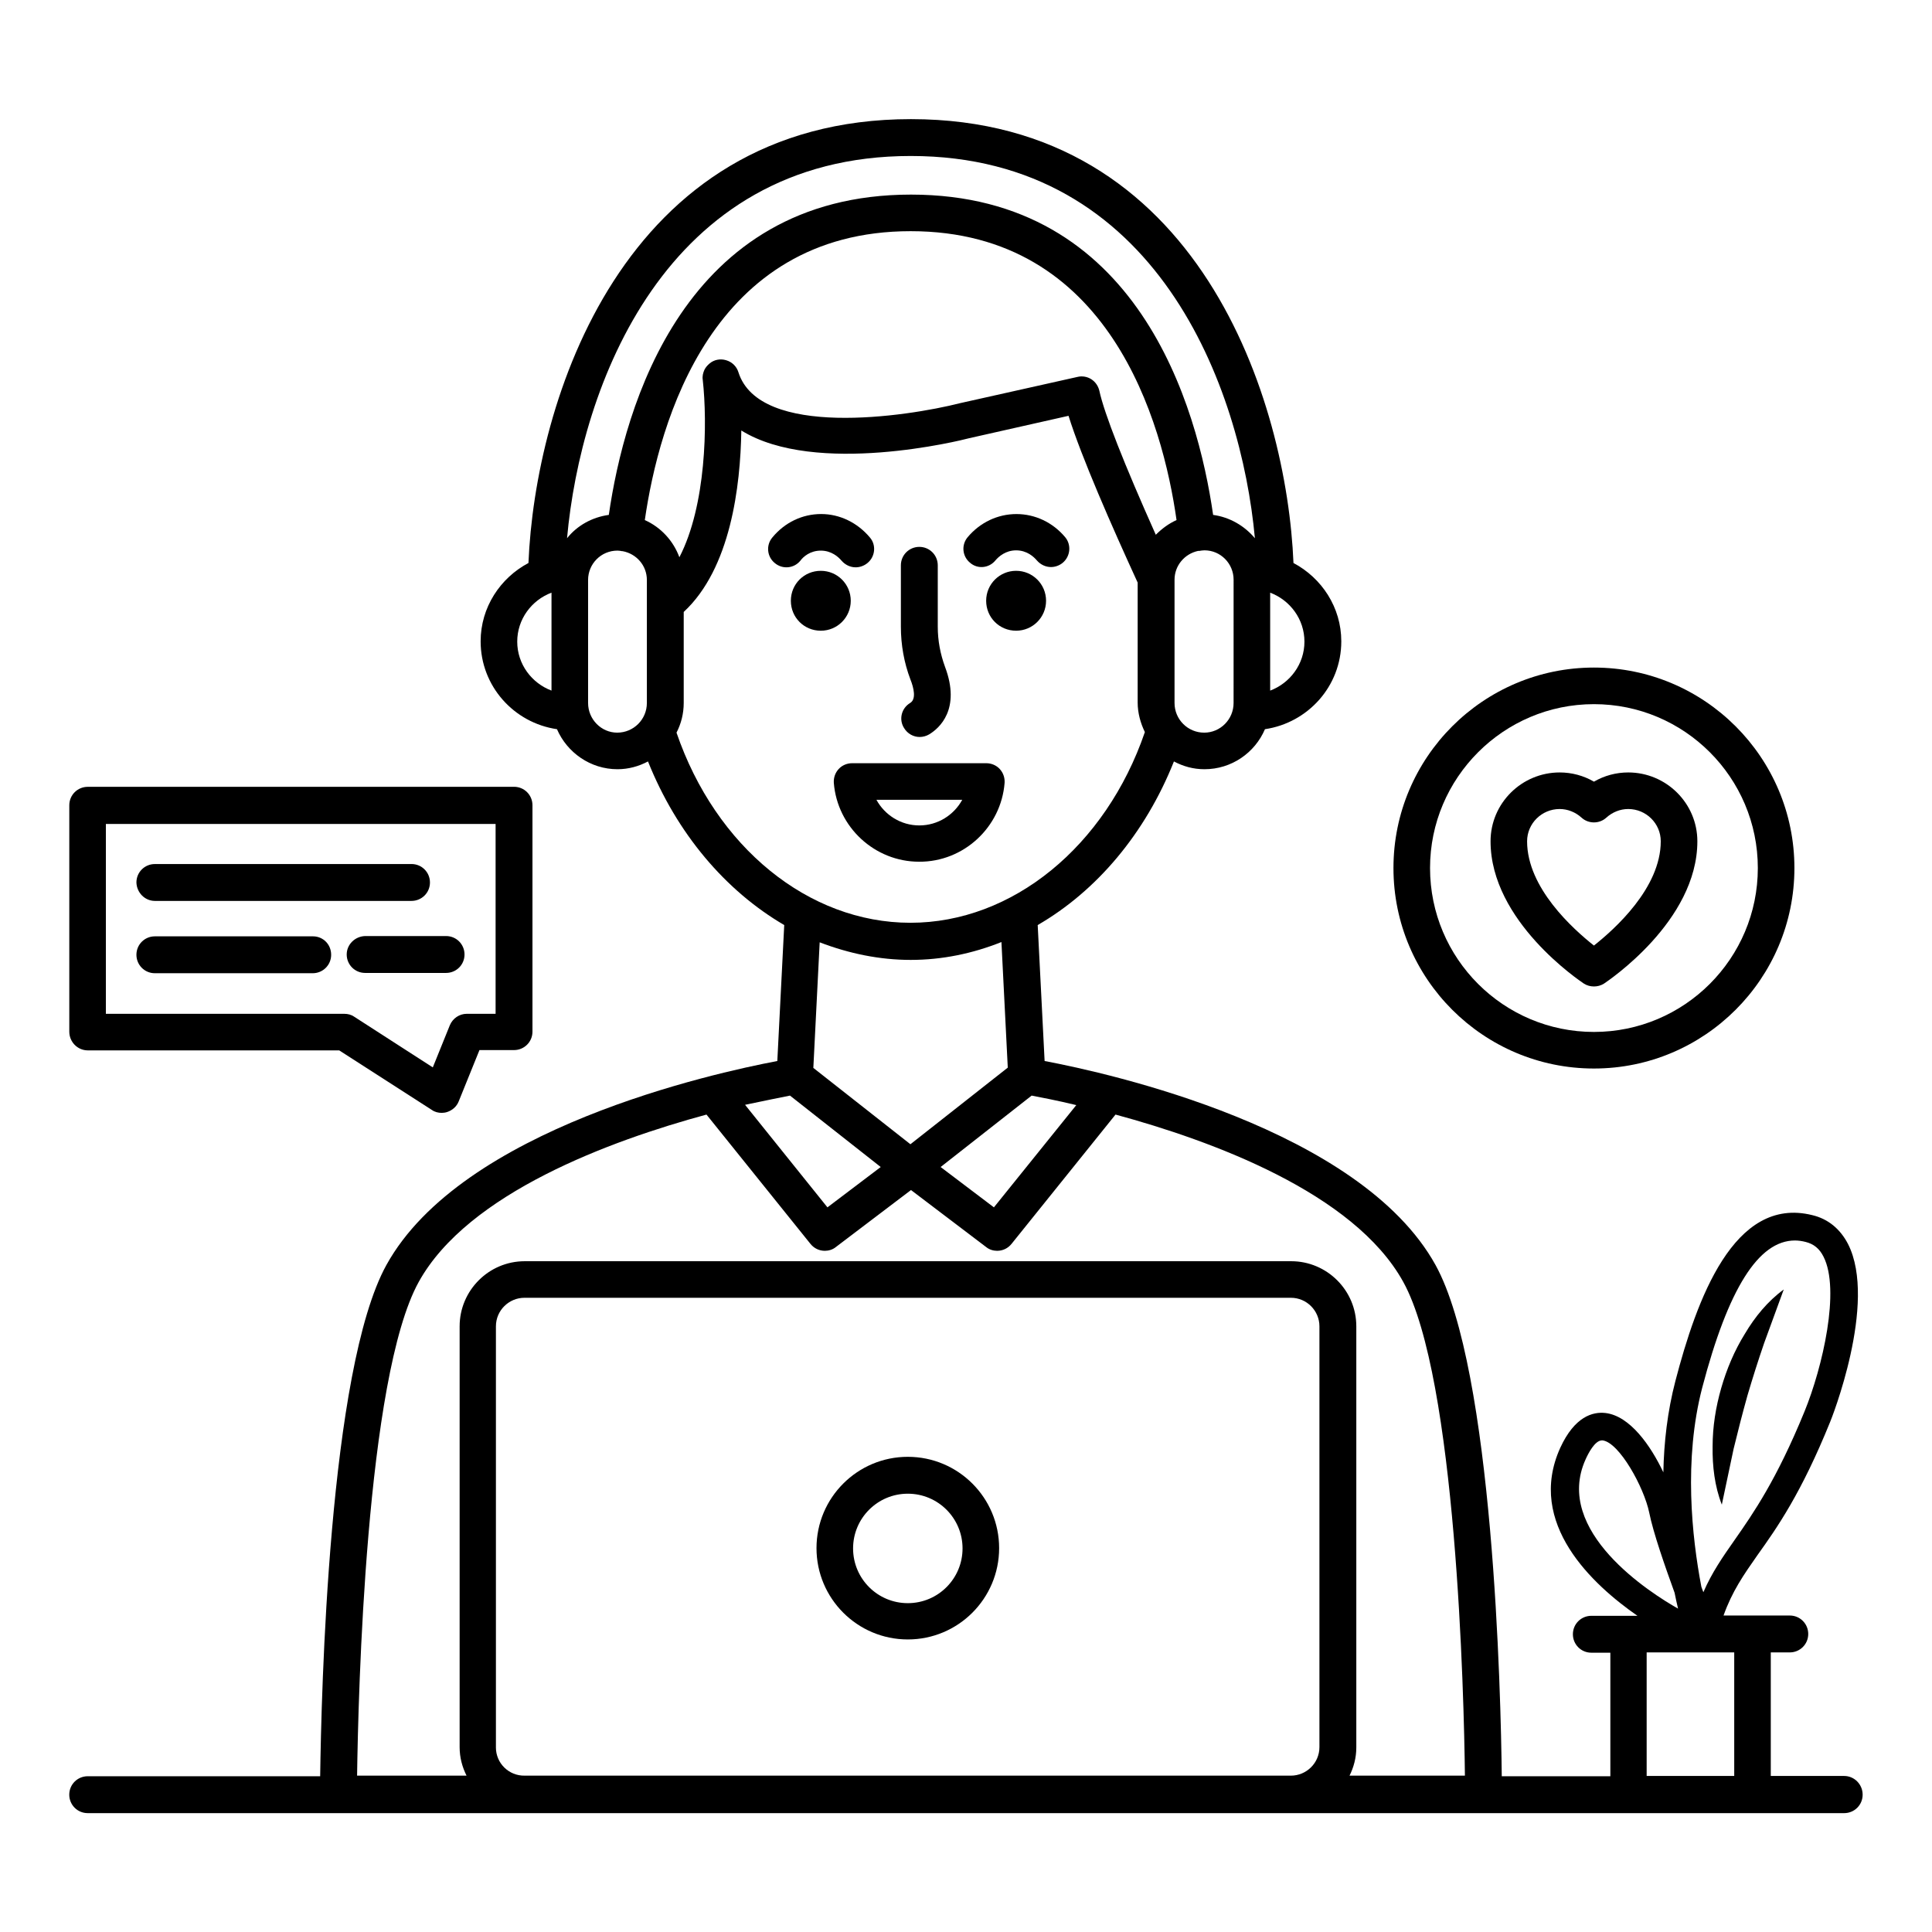
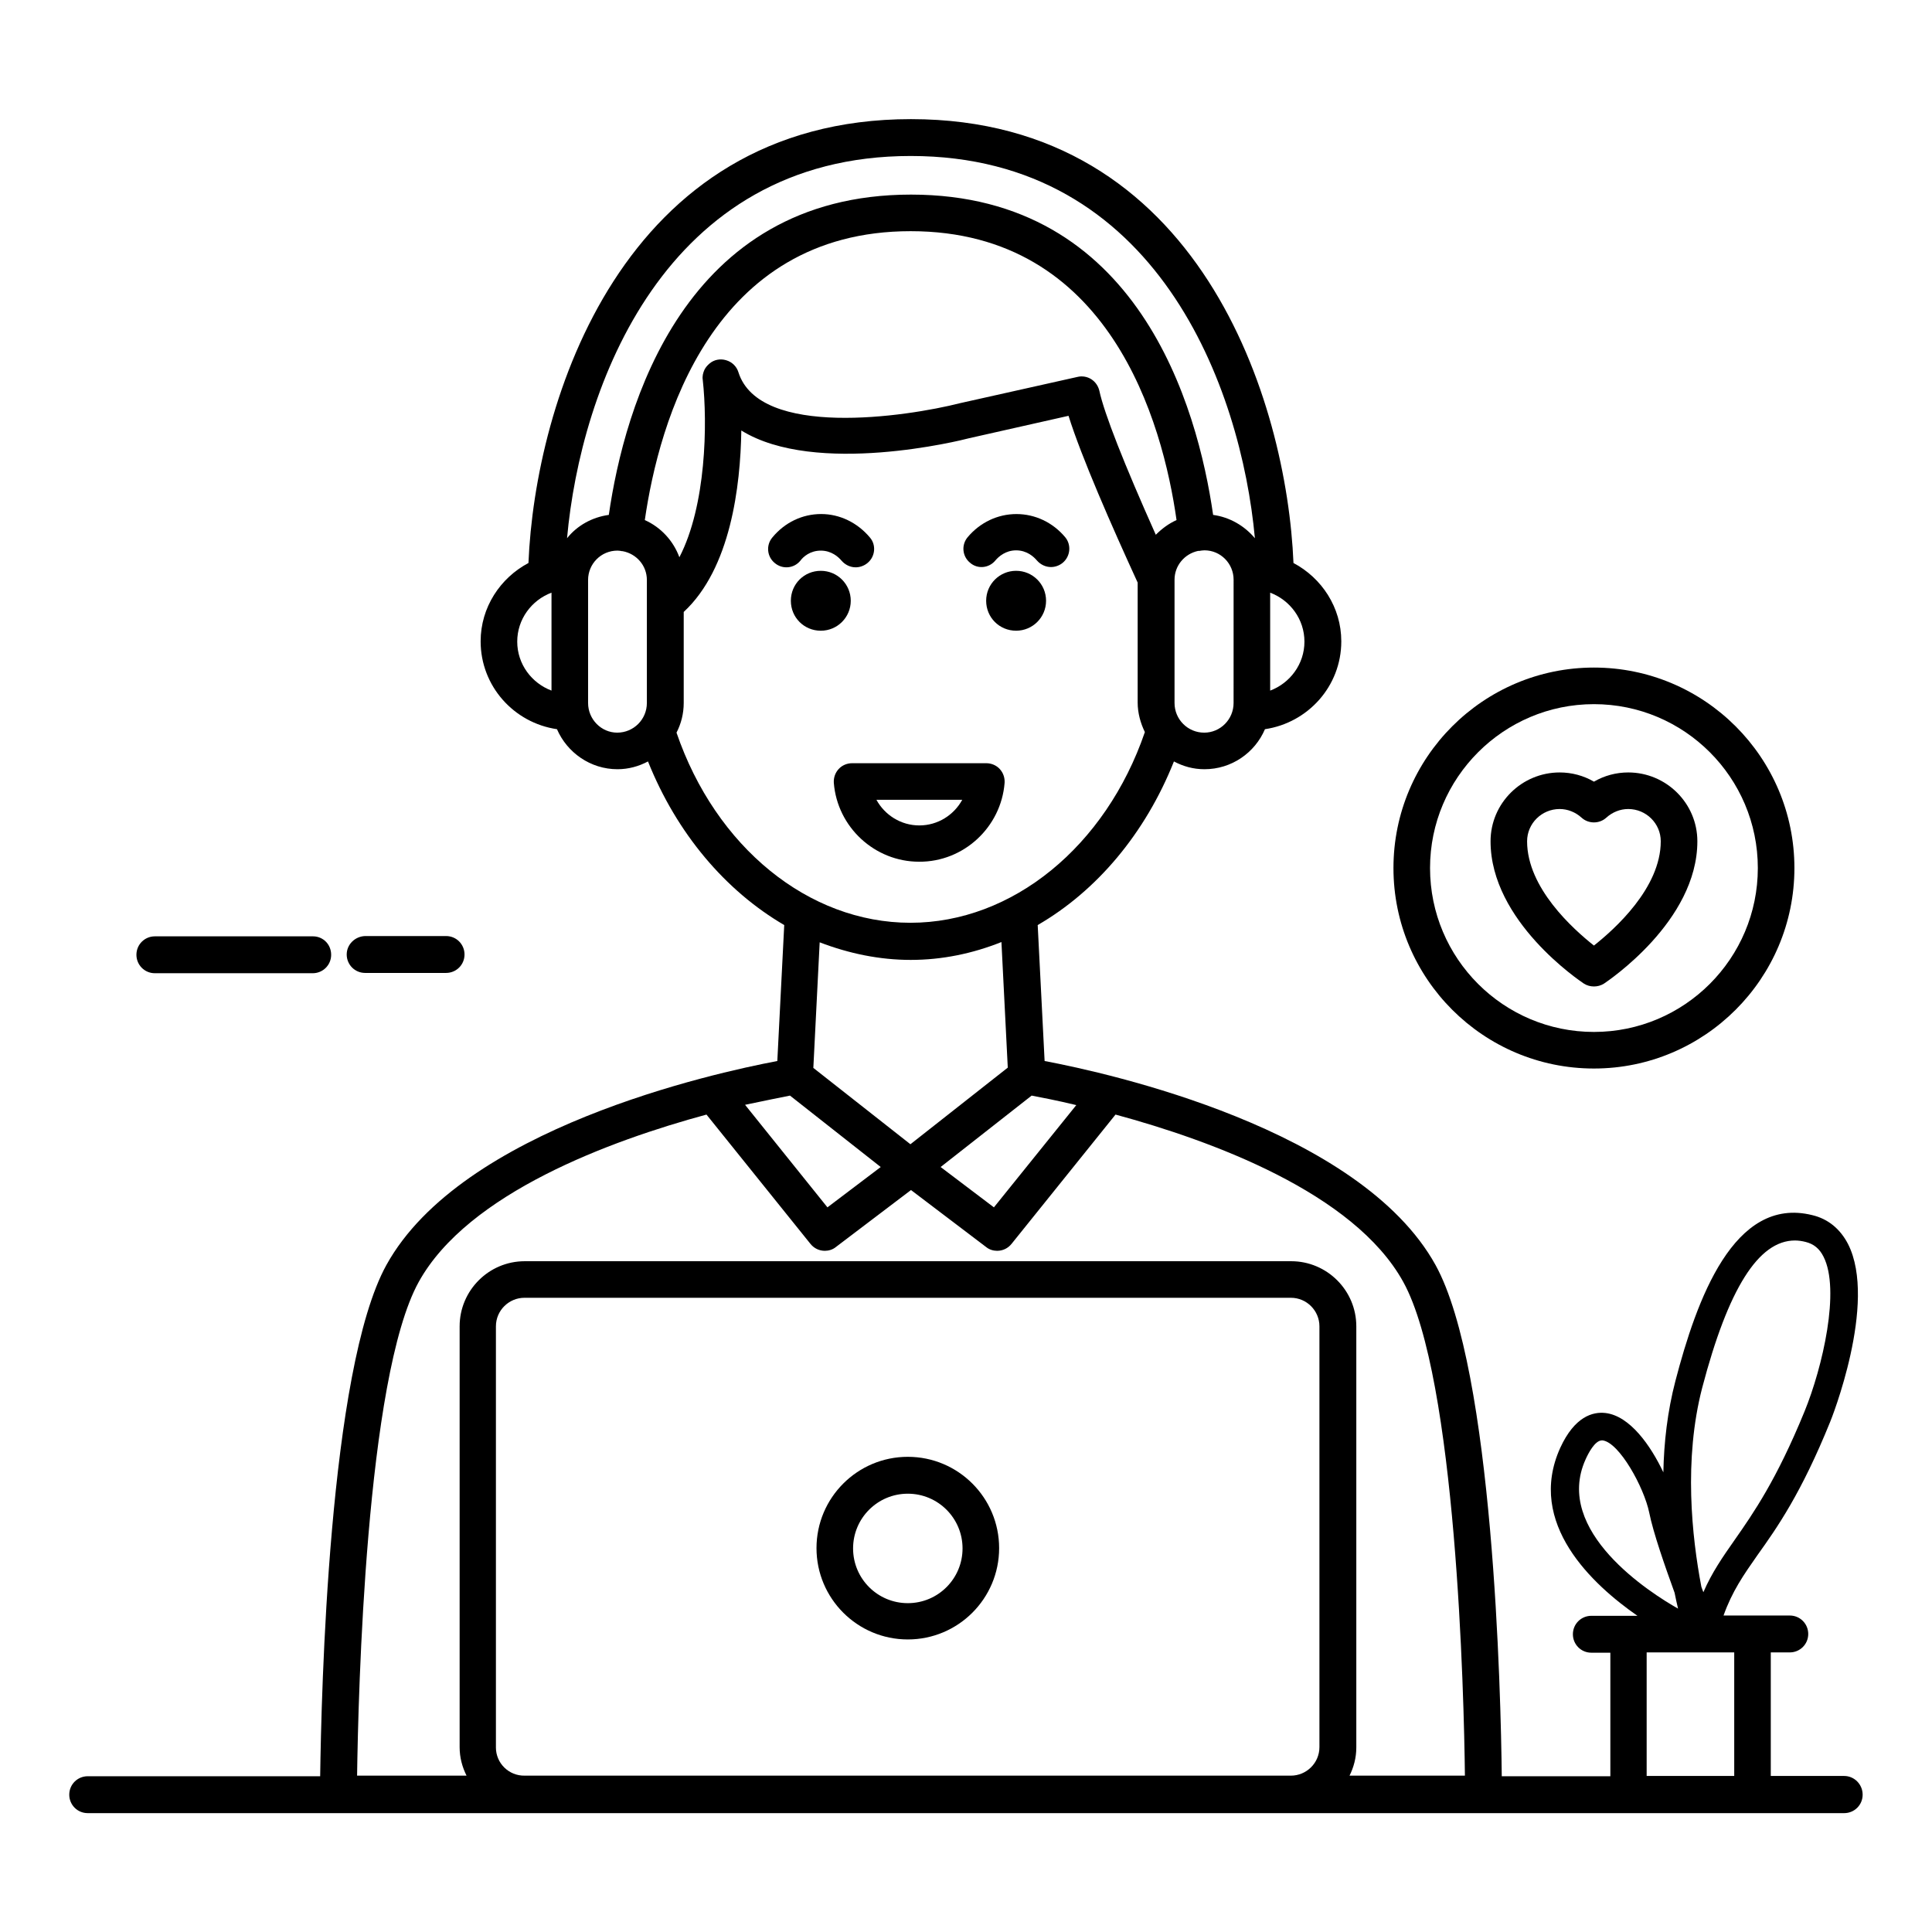
<svg xmlns="http://www.w3.org/2000/svg" fill="#000000" width="800px" height="800px" version="1.1" viewBox="144 144 512 512">
  <g>
    <path d="m632.74 614.65h-19.465v-32.746h5.039c2.672 0 4.887-2.137 4.887-4.887 0-2.672-2.137-4.887-4.887-4.887h-9.848-0.078-7.633c2.289-6.414 5.266-10.688 9.008-16.031 5.191-7.25 11.605-16.41 19.238-35.266 0.152-0.305 12.672-31.602 4.734-47.176-2.062-3.969-5.266-6.641-9.465-7.633-20.84-5.191-30.688 22.594-36.258 43.891-2.137 8.168-3.055 16.41-3.207 24.273-3.359-7.098-8.855-14.961-15.344-15.727-3.359-0.383-8.168 0.918-11.984 9.238-9.082 20.074 8.703 36.336 20.457 44.504l-2.367 0.004h-0.078-9.77c-2.672 0-4.887 2.137-4.887 4.887 0 2.672 2.137 4.887 4.887 4.887h5.039v32.746h-28.777c-0.23-21.602-2.215-107.71-17.559-135.5-20-36.105-86.562-50.84-103.59-54.047l-1.832-36.031c15.574-9.008 28.473-24.199 36.105-43.359 2.441 1.297 5.113 2.062 8.09 2.062 7.176 0 13.359-4.352 16.031-10.609 11.375-1.68 20.23-11.375 20.23-23.281 0-9.008-5.191-16.793-12.672-20.762-1.754-42.441-24.656-117.63-101.37-117.63s-99.617 75.191-101.37 117.63c-7.481 3.969-12.672 11.754-12.672 20.762 0 11.832 8.777 21.602 20.23 23.281 2.672 6.184 8.855 10.609 16.031 10.609 2.902 0 5.648-0.762 8.09-2.062 7.633 19.082 20.535 34.273 36.105 43.359l-1.832 36.031c-16.945 3.207-83.586 17.863-103.59 54.047-15.344 27.785-17.25 113.97-17.559 135.5l-61.605-0.004c-2.672 0-4.887 2.137-4.887 4.887 0 2.672 2.137 4.887 4.887 4.887h465.49c2.672 0 4.887-2.137 4.887-4.887 0-2.746-2.215-4.961-4.887-4.961zm-37.633-102.9c6.871-26.184 14.887-39.008 24.578-39.008 0.918 0 1.91 0.152 2.824 0.383 2.137 0.535 3.664 1.754 4.734 3.894 4.504 8.777-0.23 29.312-5.039 41.066-7.406 18.09-13.512 26.871-18.473 33.969-3.207 4.582-6.031 8.625-8.32 13.895-0.152-0.457-0.383-0.918-0.535-1.449-2.516-13.211-4.731-33.668 0.23-52.75zm-30.914 19.008c0.688-1.527 2.441-5.039 4.352-5.039h0.152c4.426 0.535 10.992 12.441 12.367 19.16 1.07 5.344 4.199 14.273 6.719 21.223 0.305 1.527 0.609 2.902 0.918 4.199-7.18-4.051-33.133-20.461-24.508-39.543zm-210.84-96.414 24.047 18.93-14.121 10.688-21.832-27.176c5.418-1.141 9.613-1.98 11.906-2.441zm64.043 0c2.289 0.457 6.488 1.223 11.832 2.519l-21.832 27.098-14.121-10.688zm-93.355-142.67c-1.602-4.352-4.887-7.938-9.16-9.848 3.742-25.879 17.711-76.562 70.457-76.562s66.793 50.688 70.457 76.562c-2.062 0.918-3.894 2.289-5.496 3.894-8.398-18.777-13.664-32.137-14.961-38.168-0.305-1.297-1.07-2.367-2.137-3.055-1.07-0.688-2.441-0.918-3.664-0.609l-31.066 6.945c-14.426 3.664-53.207 9.391-58.777-8.168-0.457-1.527-1.68-2.75-3.281-3.207-1.527-0.457-3.207-0.152-4.426 0.918-0.535 0.457-0.992 0.992-1.297 1.602-0.383 0.84-0.609 1.754-0.457 2.672 1.289 11.605 0.906 33.359-6.191 47.023zm146.87 38.625c0 4.352-3.512 7.863-7.785 7.863-4.352 0-7.863-3.512-7.863-7.863v-32.441-0.152-0.078c0-3.742 2.672-6.871 6.258-7.633h0.23 0.078c0.457-0.078 0.918-0.152 1.375-0.152 4.273 0 7.711 3.512 7.711 7.785zm9.695-3.281v-25.953c5.266 1.984 9.082 7.023 9.082 12.977s-3.816 10.992-9.082 12.977zm-95.266-141.68c65.344 0 87.555 61.527 91.219 101.3-2.75-3.281-6.641-5.574-11.07-6.184-4.121-28.625-19.848-84.883-80.074-84.883-60.227 0-75.953 56.336-80.074 84.883-4.426 0.609-8.398 2.824-11.07 6.184 3.59-39.848 25.727-101.3 91.07-101.3zm-104.27 128.7c0-5.953 3.816-10.992 9.082-12.977v25.953c-5.266-1.984-9.082-7.023-9.082-12.977zm18.777 16.258v-32.594c0-4.273 3.434-7.785 7.785-7.785 0.457 0 0.84 0.078 1.223 0.152h0.078 0.078c3.664 0.688 6.414 3.816 6.414 7.633v32.594c0 4.352-3.512 7.863-7.863 7.863-4.203 0-7.715-3.512-7.715-7.863zm23.434 7.863c1.223-2.367 1.91-5.039 1.91-7.863v-24.121c12.441-11.527 15.039-33.359 15.266-48.09 19.695 12.215 58.395 2.594 60.305 2.062l26.41-5.953c3.434 10.992 11.527 29.391 18.32 44.199v31.754c0 2.824 0.762 5.496 1.91 7.863-10.383 30.305-35.113 50.535-62.137 50.535-27.023-0.008-51.602-20.082-61.984-50.387zm62.062 60.227c8.32 0 16.41-1.68 24.047-4.734l1.68 33.281-25.801 20.305-25.727-20.23 1.68-33.281c7.785 2.981 15.875 4.66 24.121 4.66zm-109.92 208.7v-111.6c0-4.199 3.434-7.559 7.559-7.559h203.12c4.199 0 7.559 3.434 7.559 7.559v111.52c0 4.199-3.434 7.559-7.559 7.559h-203.05c-4.199 0.078-7.633-3.281-7.633-7.481zm226.18 7.559c1.145-2.289 1.832-4.809 1.832-7.559v-111.6c0-9.543-7.785-17.25-17.25-17.25h-203.13c-9.543 0-17.25 7.785-17.25 17.25v111.52c0 2.75 0.688 5.266 1.832 7.559h-29.008c0.305-21.145 2.289-105.42 16.336-130.84 13.055-23.586 50.914-37.48 76.258-44.352l27.559 34.273c0.992 1.223 2.367 1.832 3.816 1.832 0.992 0 2.062-0.305 2.902-0.992l19.922-15.113 19.922 15.113c0.84 0.688 1.91 0.992 2.902 0.992 1.449 0 2.824-0.609 3.816-1.832l27.559-34.273c25.344 6.871 63.207 20.688 76.258 44.352 14.047 25.418 16.105 109.62 16.336 130.84h-30.613zm78.777 0v-32.746h23.207v32.746z" />
    <path d="m384.58 578.47c13.359 0 24.199-10.84 24.199-24.199s-10.84-24.199-24.199-24.199-24.199 10.84-24.199 24.199 10.84 24.199 24.199 24.199zm0-38.625c8.016 0 14.504 6.488 14.504 14.504s-6.488 14.504-14.504 14.504-14.504-6.488-14.504-14.504 6.488-14.504 14.504-14.504z" />
    <path d="m413.28 295.27c-4.352 0-7.938 3.512-7.938 7.938s3.512 7.938 7.938 7.938c4.352 0 7.938-3.512 7.938-7.938s-3.586-7.938-7.938-7.938z" />
    <path d="m407.79 292.52c0.84-0.992 2.672-2.672 5.496-2.672s4.656 1.68 5.496 2.672c0.992 1.145 2.367 1.754 3.742 1.754 1.07 0 2.215-0.383 3.129-1.145 2.062-1.754 2.289-4.809 0.609-6.793-3.281-3.894-7.938-6.106-12.902-6.106-4.961 0-9.617 2.215-12.902 6.106-1.754 2.062-1.449 5.113 0.609 6.793 1.988 1.758 5.043 1.453 6.723-0.609z" />
    <path d="m361.53 289.92c2.824 0 4.656 1.68 5.496 2.672 0.992 1.145 2.367 1.754 3.742 1.754 1.07 0 2.215-0.383 3.129-1.145 2.062-1.68 2.367-4.809 0.609-6.793-3.281-3.894-7.938-6.184-12.902-6.184-4.961 0-9.617 2.215-12.902 6.184-1.754 2.062-1.449 5.113 0.609 6.793 2.062 1.754 5.113 1.449 6.793-0.609 0.77-1.066 2.602-2.672 5.426-2.672z" />
    <path d="m369.46 303.21c0-4.352-3.512-7.938-7.938-7.938-4.426 0-7.938 3.512-7.938 7.938s3.512 7.938 7.938 7.938c4.426 0 7.938-3.586 7.938-7.938z" />
    <path d="m410.23 351.45c0.078-1.375-0.383-2.672-1.297-3.664-0.918-0.992-2.215-1.527-3.586-1.527h-35.496c-1.375 0-2.672 0.535-3.586 1.527-0.918 0.992-1.375 2.289-1.297 3.664 0.918 11.754 10.84 20.914 22.594 20.914 11.828 0.078 21.754-9.156 22.668-20.914zm-33.969 4.504h22.746c-2.215 4.047-6.488 6.793-11.375 6.793-4.883 0-9.156-2.746-11.371-6.793z" />
-     <path d="m385.19 330.3c-2.289 1.375-3.055 4.352-1.602 6.641 0.918 1.527 2.519 2.367 4.121 2.367 0.84 0 1.754-0.23 2.519-0.688 2.672-1.602 8.473-6.641 4.199-17.938-1.223-3.359-1.91-6.871-1.91-10.609v-16.258c0-2.672-2.137-4.887-4.887-4.887-2.672 0-4.887 2.137-4.887 4.887v16.258c0 4.809 0.84 9.543 2.519 13.969 0.918 2.289 1.602 5.266-0.074 6.258z" />
-     <path d="m167.25 422.36h66.641l24.578 15.801c0.762 0.535 1.68 0.762 2.594 0.762 0.457 0 0.992-0.078 1.449-0.23 1.375-0.457 2.519-1.449 3.055-2.824l5.496-13.586h9.16c2.672 0 4.887-2.137 4.887-4.887v-60c0-2.672-2.137-4.887-4.887-4.887l-112.97 0.008c-2.672 0-4.887 2.137-4.887 4.887v60c0 2.746 2.215 4.957 4.887 4.957zm4.809-59.996h103.28v50.305h-7.633c-1.984 0-3.742 1.223-4.504 3.055l-4.504 11.145-20.84-13.434c-0.762-0.535-1.68-0.762-2.594-0.762l-63.207-0.004z" />
-     <path d="m185.04 382.75h68.016c2.672 0 4.887-2.137 4.887-4.887 0-2.672-2.137-4.887-4.887-4.887l-68.016 0.004c-2.672 0-4.887 2.137-4.887 4.887 0.078 2.668 2.215 4.883 4.887 4.883z" />
-     <path d="m235.88 396.95c0 2.672 2.137 4.887 4.887 4.887h21.449c2.672 0 4.887-2.137 4.887-4.887 0-2.672-2.137-4.887-4.887-4.887h-21.449c-2.672 0.078-4.887 2.215-4.887 4.887z" />
+     <path d="m235.88 396.95c0 2.672 2.137 4.887 4.887 4.887h21.449c2.672 0 4.887-2.137 4.887-4.887 0-2.672-2.137-4.887-4.887-4.887h-21.449c-2.672 0.078-4.887 2.215-4.887 4.887" />
    <path d="m226.95 392.14h-41.91c-2.672 0-4.887 2.137-4.887 4.887 0 2.672 2.137 4.887 4.887 4.887h41.832c2.672 0 4.887-2.137 4.887-4.887s-2.137-4.887-4.809-4.887z" />
    <path d="m566.41 427.17c29.312 0 53.129-23.816 53.129-53.129s-23.816-53.129-53.129-53.129-53.129 23.816-53.129 53.129 23.816 53.129 53.129 53.129zm0-96.562c23.969 0 43.434 19.465 43.434 43.434s-19.465 43.434-43.434 43.434-43.434-19.465-43.434-43.434c-0.004-23.891 19.461-43.434 43.434-43.434z" />
    <path d="m563.74 404.66c0.84 0.535 1.754 0.762 2.672 0.762 0.918 0 1.832-0.23 2.672-0.762 0.992-0.688 24.734-16.488 24.734-37.711 0-10.078-8.246-18.242-18.32-18.242-3.207 0-6.336 0.84-9.082 2.441-2.75-1.602-5.879-2.441-9.082-2.441-10.078 0-18.32 8.168-18.32 18.242-0.008 21.223 23.734 37.023 24.727 37.711zm-6.414-46.262c2.137 0 4.199 0.84 5.801 2.289 1.832 1.68 4.734 1.68 6.566 0 1.602-1.449 3.664-2.289 5.801-2.289 4.734 0 8.625 3.816 8.625 8.551 0 12.367-12.215 23.281-17.711 27.633-5.496-4.352-17.711-15.266-17.711-27.633 0.004-4.734 3.894-8.551 8.629-8.551z" />
-     <path d="m603.43 527.94c1.145-4.734 2.367-9.465 3.664-14.121 1.375-4.656 2.824-9.238 4.426-13.895l5.191-14.199c-4.273 3.129-7.633 7.25-10.305 11.754-2.75 4.426-4.809 9.312-6.258 14.352-1.449 5.039-2.289 10.23-2.289 15.496-0.078 5.191 0.535 10.535 2.441 15.418z" />
  </g>
</svg>